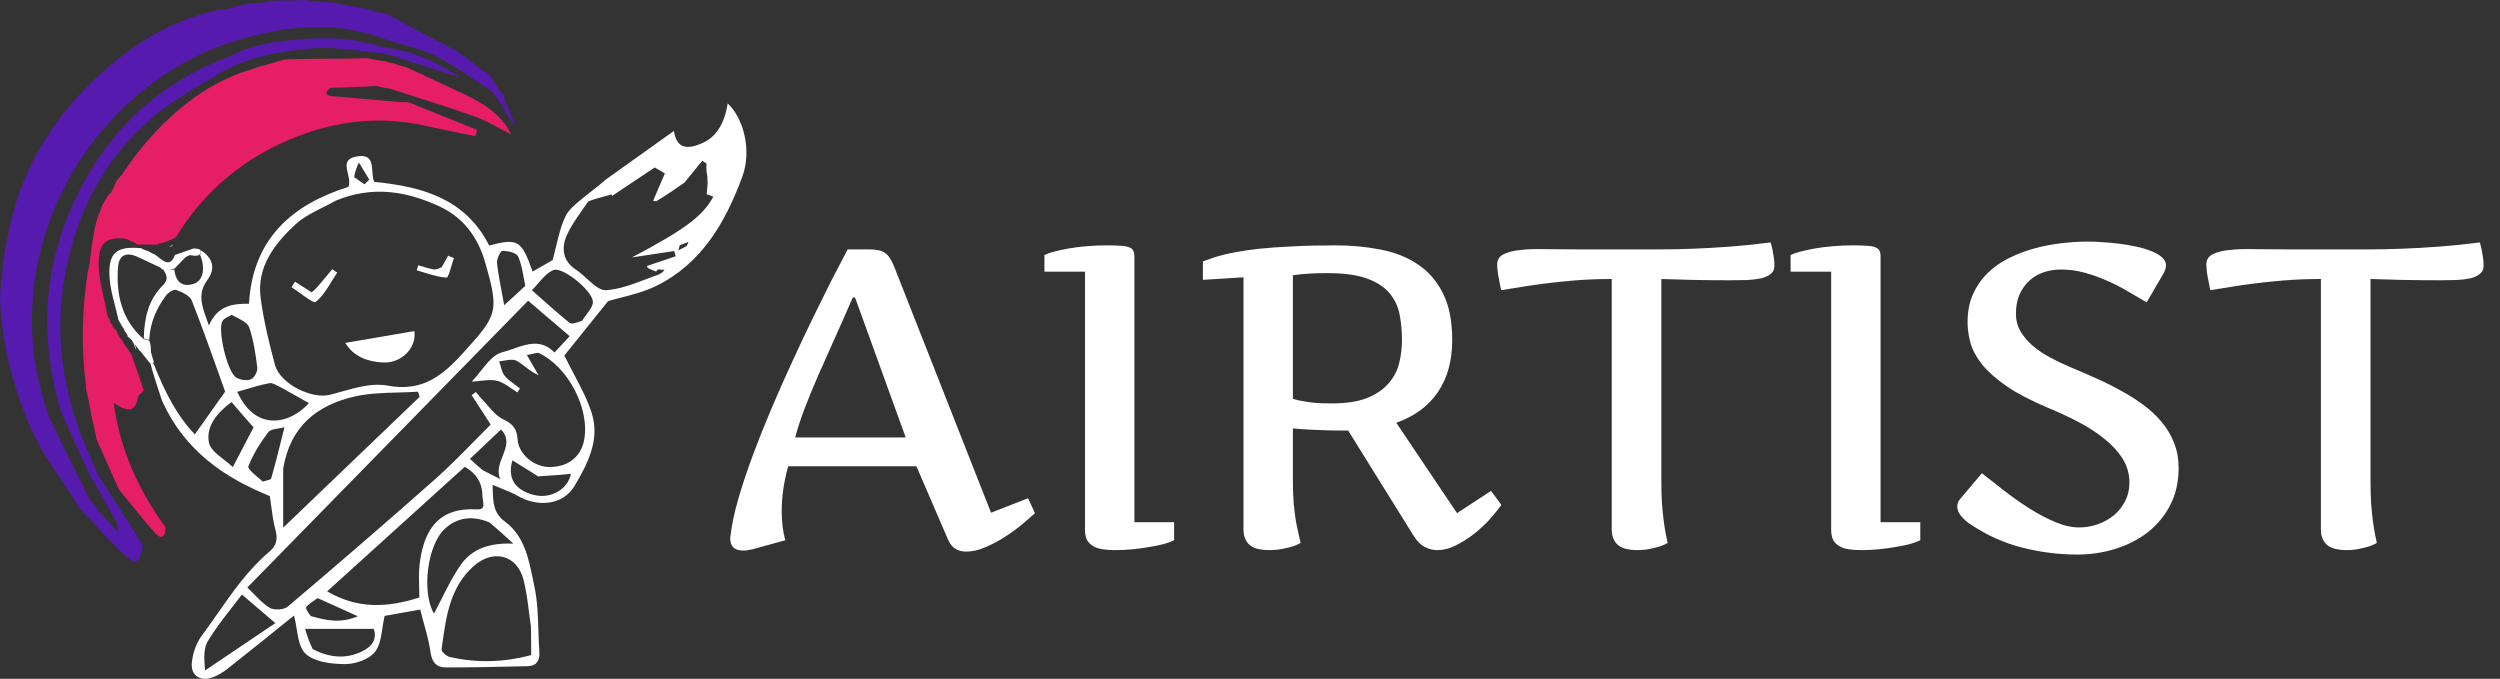
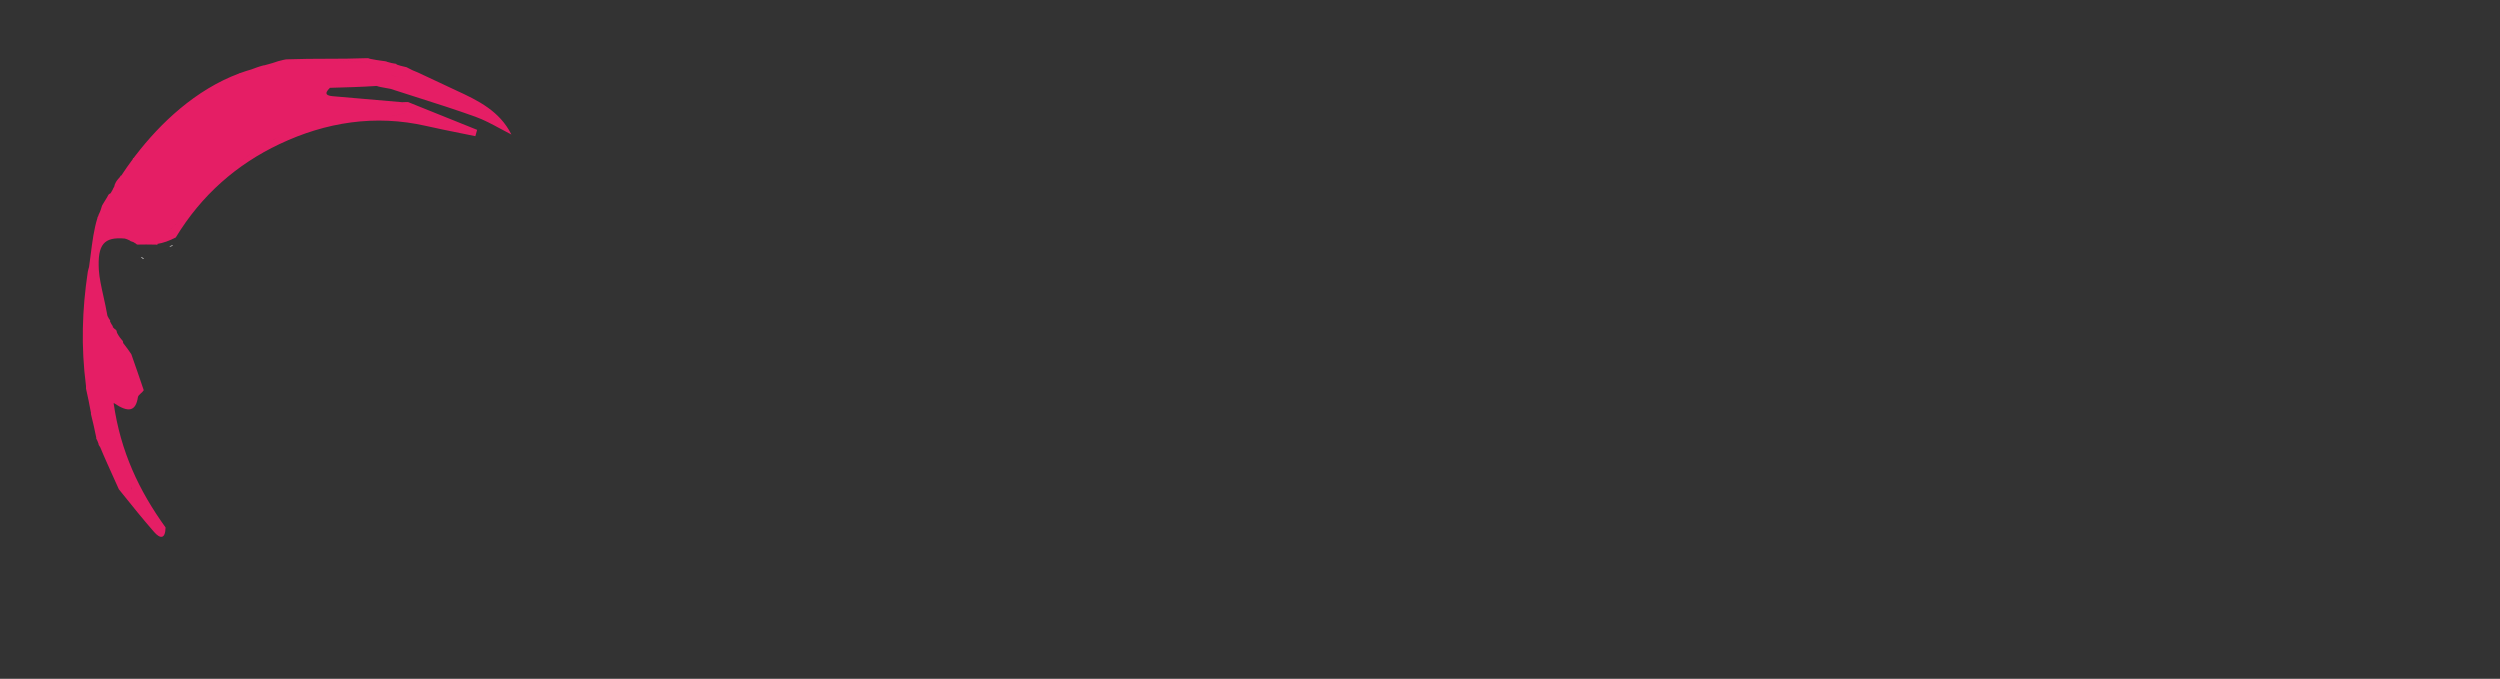
<svg xmlns="http://www.w3.org/2000/svg" width="151" height="41" viewBox="0 0 151 41" fill="none">
  <rect x="0" y="0" width="151" height="41" fill="#333333" stroke="none" />
-   <path d="M8.049 20.655C8.124 20.758 8.194 20.925 8.237 21.133C8.154 21.022 8.099 20.871 8.049 20.655Z" fill="#E9E8E8" />
  <path d="M8.699 15.638C8.66 15.653 8.598 15.617 8.509 15.532C8.547 15.518 8.612 15.553 8.699 15.638Z" fill="#E9E8E8" />
  <path d="M10.445 14.81C10.434 14.849 10.366 14.879 10.239 14.908C10.25 14.871 10.318 14.836 10.445 14.81Z" fill="#E9E8E8" />
-   <path fill-rule="evenodd" clip-rule="evenodd" d="M28.911 4.09C28.459 3.711 28.072 3.424 27.686 3.137L27.685 3.136C26.322 2.427 24.96 1.717 23.527 0.93C23.422 0.847 23.385 0.842 23.349 0.837L23.349 0.837C23.022 0.781 22.695 0.726 22.275 0.593C22.05 0.502 21.918 0.488 21.785 0.473L21.785 0.473C21.733 0.481 21.608 0.459 21.608 0.459C21.608 0.459 21.43 0.396 21.348 0.391C21.226 0.383 21.104 0.375 20.874 0.305C20.509 0.207 20.252 0.171 19.994 0.136C19.611 0.128 19.229 0.121 18.741 0.052C18.547 -0.005 18.459 -0.002 18.371 0.002C18.008 0.027 17.644 0.051 17.155 0.032C16.835 0.012 16.64 0.035 16.446 0.058C16.175 0.111 15.905 0.165 15.525 0.181C15.157 0.192 14.899 0.239 14.64 0.286L14.64 0.286L14.64 0.286C14.295 0.389 13.95 0.492 13.479 0.574C13.248 0.581 13.142 0.609 13.036 0.637L13.033 0.638C10.068 1.312 7.616 2.934 5.54 4.965C3.67 6.795 2.145 8.964 1.214 11.526C0.469 13.574 0.177 15.662 0.003 17.794L0 17.782L0.001 17.824C-0.001 17.858 8.62203e-05 17.892 0.003 17.927C0.078 20.768 0.796 23.385 1.851 25.839C2.194 26.637 2.65 27.406 3.136 28.153C3.2 28.254 3.266 28.355 3.334 28.455C3.51 28.72 3.688 28.982 3.865 29.242L3.865 29.243C4.126 29.627 4.383 30.007 4.625 30.382C4.642 30.427 4.66 30.474 4.679 30.521C4.741 30.593 4.741 30.623 4.741 30.623C4.76 30.63 4.786 30.668 4.809 30.702L4.809 30.702L4.809 30.702L4.809 30.702L4.809 30.702C4.824 30.724 4.838 30.744 4.849 30.754C4.991 30.941 5.1 31.051 5.21 31.162C5.269 31.212 5.328 31.262 5.386 31.312C5.501 31.436 5.618 31.562 5.737 31.689C6.276 32.272 6.841 32.881 7.358 33.359C8.232 34.168 8.281 34.147 8.633 33.056C8.668 33.009 8.483 32.693 8.483 32.693C8.476 32.693 8.47 32.695 8.465 32.698C8.458 32.681 8.45 32.666 8.441 32.65C7.987 31.896 7.501 31.147 7.016 30.399L7.016 30.399C6.64 29.82 6.265 29.241 5.906 28.662C5.791 28.391 5.675 28.128 5.561 27.869C5.351 27.391 5.147 26.927 4.964 26.455C3.773 23.381 3.329 20.215 3.87 16.942C4.521 12.996 6.234 9.597 9.306 7.01C10.15 6.299 11.108 5.725 12.066 5.151L12.066 5.151L12.066 5.151C12.503 4.889 12.939 4.628 13.365 4.354C13.365 4.354 13.374 4.36 13.375 4.365C13.468 4.312 13.56 4.258 13.661 4.196L13.662 4.209C15.358 3.33 17.178 3.084 18.797 2.926C19.753 2.832 20.688 2.945 21.647 3.06C22.096 3.114 22.549 3.169 23.013 3.204C23.191 3.249 23.461 3.297 23.504 3.299C23.881 3.421 24.252 3.543 24.621 3.664L24.621 3.664L24.621 3.664L24.621 3.664C25.717 4.023 26.783 4.373 27.84 4.688C26.548 3.874 25.246 3.184 23.749 2.969C23.75 2.965 23.751 2.962 23.752 2.959C23.377 2.887 23.012 2.801 22.654 2.716C22.007 2.563 21.38 2.414 20.745 2.359C19.243 2.23 17.948 2.36 16.251 2.602C15.358 2.781 14.761 2.948 14.041 3.33L14.02 3.355C9.324 5.049 6.113 8.282 4.197 12.813C2.535 16.745 2.461 20.767 3.694 24.897L3.915 25.39C4.406 26.486 4.883 27.552 5.387 28.609C5.368 28.595 5.357 28.586 5.357 28.586C5.385 28.63 5.412 28.674 5.439 28.718C5.488 28.822 5.538 28.926 5.588 29.029L5.616 29.013C5.908 29.508 6.203 30.04 6.491 30.558C6.669 30.879 6.844 31.195 7.014 31.494C7.115 31.673 7.135 31.92 7.125 32.167C7.023 32.05 6.919 31.935 6.813 31.817C6.642 31.628 6.466 31.432 6.281 31.215C6.232 31.162 6.186 31.117 6.143 31.074C6.071 31.002 6.005 30.937 5.939 30.851C5.898 30.765 5.857 30.701 5.811 30.631C5.786 30.592 5.76 30.551 5.731 30.503C5.676 30.439 5.626 30.396 5.574 30.351C5.545 30.326 5.515 30.3 5.483 30.27C5.471 30.247 5.458 30.234 5.448 30.223C5.44 30.216 5.435 30.21 5.434 30.204L5.142 29.621C4.439 28.213 3.737 26.808 3.033 25.351C-0.613 15.747 5.163 5.136 14.5 2.375C14.601 2.349 14.694 2.323 14.784 2.299L14.784 2.299C14.935 2.257 15.079 2.218 15.249 2.178C15.303 2.179 15.339 2.163 15.352 2.158C15.355 2.156 15.357 2.156 15.358 2.156C18.008 1.458 20.6 1.385 23.218 2.35C23.613 2.496 24.023 2.609 24.432 2.721C25.043 2.889 25.652 3.056 26.208 3.332C27.099 3.775 27.933 4.333 28.785 4.903C29.082 5.102 29.381 5.303 29.686 5.501C30.076 5.942 30.383 6.481 30.628 6.912C30.806 7.226 30.952 7.482 31.073 7.602C31.139 7.565 30.968 7.182 30.789 6.777C30.606 6.365 30.413 5.93 30.448 5.816C30.21 5.549 30.069 5.317 29.935 5.098C29.791 4.86 29.655 4.637 29.414 4.398L29.414 4.398C29.268 4.326 29.122 4.253 28.911 4.09ZM6.521 32.245C6.518 32.243 6.516 32.241 6.513 32.239C6.507 32.234 6.501 32.23 6.494 32.225C6.501 32.23 6.507 32.234 6.513 32.239C6.516 32.241 6.518 32.243 6.521 32.245ZM0.139 18.396L0.13 18.353L0.142 18.381L0.139 18.396Z" fill="#561AAE" />
  <path fill-rule="evenodd" clip-rule="evenodd" d="M30.216 7.77L30.216 7.77C30.44 7.891 30.663 8.013 30.889 8.126C30.191 6.719 28.888 6.073 27.552 5.462C27.193 5.297 26.837 5.128 26.475 4.956L26.475 4.956C26.076 4.766 25.669 4.572 25.243 4.379C25.008 4.289 24.835 4.212 24.621 4.094C24.592 4.068 24.557 4.06 24.529 4.054C24.515 4.051 24.503 4.049 24.495 4.045C24.465 4.038 24.435 4.031 24.405 4.024C24.261 3.991 24.127 3.961 23.964 3.9C23.936 3.871 23.93 3.859 23.929 3.855C23.929 3.855 23.929 3.855 23.929 3.854C23.929 3.854 23.929 3.855 23.929 3.855L23.929 3.855L23.929 3.856C23.764 3.832 23.598 3.805 23.383 3.736C23.349 3.709 23.311 3.705 23.28 3.702C23.267 3.7 23.255 3.699 23.246 3.696C23.196 3.689 23.146 3.682 23.098 3.676L23.098 3.676L23.098 3.676C22.849 3.642 22.611 3.609 22.332 3.549C22.291 3.521 22.251 3.518 22.221 3.517C22.208 3.516 22.197 3.515 22.189 3.513C21.299 3.546 20.529 3.548 19.752 3.549C18.99 3.551 18.22 3.553 17.323 3.584C17.26 3.576 16.953 3.657 16.838 3.687L16.838 3.687L16.838 3.687L16.838 3.687C16.811 3.694 16.794 3.698 16.795 3.698C16.485 3.804 16.432 3.819 16.156 3.894L15.983 3.941C15.928 3.935 15.679 4.017 15.584 4.048C15.561 4.055 15.547 4.06 15.548 4.059L15.485 4.083C15.385 4.119 15.284 4.156 15.181 4.194C14.955 4.258 14.733 4.33 14.515 4.41C14.497 4.409 14.489 4.408 14.486 4.407C14.486 4.406 14.485 4.406 14.485 4.406C14.484 4.406 14.485 4.407 14.486 4.407L14.487 4.408L14.436 4.439C11.813 5.418 9.687 7.438 8.202 9.371C8.198 9.368 8.2 9.366 8.2 9.366C8.193 9.377 8.187 9.388 8.18 9.399C8.143 9.447 8.107 9.495 8.071 9.542C8.036 9.561 8.027 9.553 8.027 9.553C8.028 9.568 8.029 9.583 8.03 9.598C7.774 9.941 7.539 10.279 7.325 10.607C7.285 10.607 7.292 10.607 7.292 10.607C7.265 10.661 7.238 10.715 7.129 10.821C7.007 10.966 6.968 11.06 6.929 11.153C6.915 11.261 6.895 11.29 6.87 11.326C6.853 11.352 6.833 11.381 6.812 11.443C6.784 11.491 6.757 11.539 6.731 11.586C6.719 11.601 6.713 11.615 6.708 11.627L6.686 11.665C6.673 11.679 6.651 11.693 6.608 11.71C6.574 11.71 6.506 11.837 6.458 11.933C6.434 11.963 6.315 12.161 6.264 12.248L6.161 12.424C6.12 12.595 6.055 12.776 5.948 12.988C5.948 13.043 5.934 13.059 5.919 13.075C5.904 13.091 5.888 13.109 5.883 13.167L5.884 13.169C5.672 13.854 5.58 14.577 5.479 15.366C5.448 15.609 5.416 15.859 5.38 16.115C5.326 16.297 5.313 16.369 5.299 16.441L5.299 16.441C4.963 18.685 4.887 20.936 5.193 23.301C5.2 23.407 5.192 23.459 5.192 23.459L5.192 23.459C5.296 23.927 5.399 24.396 5.495 24.942C5.488 25.02 5.492 25.005 5.492 25.005C5.602 25.454 5.712 25.903 5.813 26.427C5.803 26.504 5.814 26.489 5.814 26.489L5.814 26.489C5.863 26.581 5.912 26.672 5.957 26.821C5.953 26.878 5.959 26.869 5.959 26.869L6.056 27.018C6.237 27.47 6.71 28.515 6.981 29.114L6.981 29.114L6.981 29.114C7.085 29.344 7.159 29.508 7.176 29.547L7.309 29.714L7.309 29.714C8.004 30.578 8.641 31.371 9.311 32.136C9.667 32.544 9.985 32.579 10.001 31.859C8.39 29.625 7.284 27.267 6.867 24.378C6.869 24.366 6.871 24.353 6.874 24.341C7.752 24.942 8.202 24.855 8.33 23.987C8.342 23.91 8.416 23.843 8.499 23.767C8.563 23.709 8.632 23.646 8.683 23.57C8.427 22.808 8.179 22.101 7.931 21.393L7.931 21.393L7.931 21.393L7.931 21.393C7.78 21.174 7.63 20.955 7.439 20.718L7.417 20.578C7.413 20.58 7.406 20.587 7.406 20.587C7.297 20.46 7.188 20.334 7.069 20.103C7.041 19.945 7.008 19.911 6.961 19.896L6.961 19.896C6.915 19.86 6.87 19.824 6.812 19.753C6.799 19.719 6.819 19.711 6.819 19.711C6.762 19.629 6.706 19.547 6.647 19.416C6.645 19.366 6.659 19.36 6.659 19.36C6.603 19.284 6.547 19.207 6.489 19.075C6.485 19.02 6.48 19.02 6.48 19.02L6.48 19.02L6.477 19.017C6.423 18.691 6.342 18.323 6.26 17.953L6.26 17.953C6.128 17.36 5.995 16.76 5.97 16.308C5.883 14.75 6.282 14.299 7.538 14.409C7.622 14.43 7.712 14.459 7.842 14.528C7.899 14.586 7.961 14.588 7.961 14.588C8.023 14.609 8.086 14.63 8.199 14.71C8.25 14.77 8.308 14.773 8.308 14.773H8.308C8.65 14.768 8.992 14.763 9.423 14.775L9.434 14.777C9.513 14.791 9.521 14.793 9.511 14.731C9.869 14.672 10.215 14.548 10.616 14.344C12.174 11.774 14.307 9.92 16.888 8.7C19.673 7.382 22.652 6.904 25.734 7.606C26.412 7.761 27.094 7.898 27.776 8.035L27.776 8.035C28.088 8.098 28.4 8.161 28.712 8.225L28.818 7.842L24.651 6.166C24.651 6.166 24.315 6.164 24.289 6.173C22.855 6.047 21.487 5.929 20.118 5.812C19.764 5.782 19.526 5.696 19.928 5.304C20.903 5.278 21.796 5.254 22.747 5.191L22.748 5.191C22.893 5.243 23.07 5.274 23.306 5.316L23.306 5.316C23.391 5.331 23.483 5.347 23.584 5.366C24.099 5.533 24.604 5.694 25.103 5.853C26.341 6.247 27.533 6.626 28.709 7.049C29.23 7.236 29.723 7.503 30.216 7.77ZM7.94 29.436L7.971 29.561L7.956 29.532L7.924 29.372L7.94 29.436ZM24.434 4.705V4.705C24.342 4.683 24.244 4.669 24.146 4.656C23.932 4.627 23.719 4.597 23.567 4.485C22.582 3.752 21.443 3.612 20.302 3.694C19.651 3.741 19.002 3.822 18.354 3.921L18.355 3.921C19.002 3.822 19.652 3.741 20.303 3.694C21.443 3.613 22.582 3.752 23.567 4.485C23.719 4.598 23.932 4.627 24.146 4.656C24.244 4.67 24.342 4.683 24.434 4.705ZM24.369 6.852C24.573 6.8 24.783 6.746 25.002 6.703L25.003 6.703C24.783 6.746 24.573 6.8 24.369 6.853C23.945 6.962 23.549 7.063 23.161 7.043C21.111 6.934 19.174 7.439 17.287 8.103C16.388 8.42 15.506 8.946 14.785 9.572C13.694 10.52 12.661 11.534 11.628 12.549C11.238 12.932 10.848 13.315 10.455 13.695C10.129 14.01 9.818 14.341 9.511 14.731L9.511 14.731C9.818 14.341 10.129 14.01 10.455 13.694C10.848 13.315 11.238 12.932 11.628 12.549L11.628 12.549C12.661 11.534 13.694 10.519 14.786 9.572C15.506 8.946 16.388 8.419 17.287 8.103C19.174 7.439 21.111 6.934 23.161 7.043C23.55 7.063 23.945 6.961 24.369 6.852Z" fill="#E51E65" />
-   <path fill-rule="evenodd" clip-rule="evenodd" d="M41.34 11.028L41.339 11.028L41.339 11.028C40.813 11.397 40.287 11.766 39.652 12.147C39.511 12.151 39.478 12.142 39.446 12.134L40.159 10.468L39.541 10.116L36.965 11.838L36.936 11.742C36.786 11.789 36.599 11.84 36.409 11.891C35.988 12.004 35.554 12.121 35.489 12.22C35.368 12.403 35.242 12.583 35.114 12.764L35.114 12.764L35.114 12.764L35.114 12.764L35.114 12.764C34.766 13.261 34.417 13.758 34.195 14.306C33.888 15.06 34.036 15.84 34.843 16.323C34.858 16.331 34.871 16.343 34.884 16.354L34.884 16.354L34.884 16.354C34.894 16.362 34.903 16.37 34.913 16.378C35.089 16.505 35.268 16.667 35.446 16.83L35.446 16.83L35.446 16.83C35.841 17.19 36.236 17.55 36.606 17.526C37.424 17.473 38.226 17.167 39.047 16.854C39.311 16.754 39.577 16.652 39.846 16.558C39.881 16.511 39.895 16.508 39.929 16.499C39.936 16.497 39.945 16.495 39.955 16.492C40.052 16.416 40.093 16.356 40.135 16.297L40.135 16.297C40.029 16.294 39.923 16.291 39.773 16.27C39.696 16.303 39.663 16.354 39.63 16.404L39.63 16.404C39.492 16.35 39.354 16.296 39.138 16.195C39.073 16.117 39.086 16.087 39.099 16.056L40.812 15.481L40.719 15.162L38.166 15.548C41.24 13.926 42.435 13.093 43.085 11.878L42.679 11.728V11.728V11.728V11.728V11.728C42.72 11.405 42.762 11.072 42.724 10.66C42.654 10.348 42.664 10.114 42.675 9.881V9.881L42.42 9.708L41.34 11.028ZM40.704 7.908L36.546 10.877C36.372 11.046 36.079 11.275 35.756 11.526C35.133 12.013 34.399 12.585 34.198 12.981C33.905 13.556 33.75 14.202 33.592 14.859C33.524 15.143 33.455 15.43 33.374 15.714L32.169 16.403C31.496 14.502 31.29 14.374 29.545 14.828C28.119 11.998 25.492 11.265 22.604 10.987C22.523 10.814 22.508 10.588 22.492 10.361C22.455 9.83 22.418 9.296 21.548 9.45C20.797 9.583 20.9 10.016 21.011 10.481C21.077 10.757 21.146 11.044 21.041 11.287C17.631 12.359 15.26 14.435 15.038 18.345C14.038 18.335 13.123 18.462 12.619 19.663C12.579 19.549 12.54 19.438 12.501 19.331L12.501 19.33L12.501 19.33C12.177 18.433 11.923 17.728 12.533 16.901C13.056 16.193 12.824 15.554 12.14 15.127C12.129 15.189 12.117 15.251 12.085 15.404C12.418 16.173 12.279 16.953 11.713 17.139C11.057 17.354 10.628 17.087 10.533 16.302C10.328 16.244 10.13 16.251 9.859 16.273C10.059 16.596 10.22 16.858 9.826 17.248C8.978 18.088 8.715 19.177 8.685 20.414C8.771 20.5 8.859 20.509 9.015 20.521C9.063 19.51 9.441 18.629 10.035 17.84C10.167 17.664 10.499 17.459 10.648 17.514C10.998 17.643 11.465 17.853 11.582 18.15C12.122 19.513 12.614 20.894 13.106 22.275L13.106 22.275L13.106 22.275L13.106 22.275L13.106 22.275L13.106 22.275C13.27 22.735 13.434 23.195 13.599 23.654L11.769 26.234C10.681 25.109 9.934 23.634 9.299 22.011C9.226 21.955 9.188 21.959 9.094 21.969C9.261 22.62 9.475 23.265 9.719 23.998L9.719 23.998L9.719 23.998L9.719 23.998L9.792 24.217C11.14 27.196 13.513 28.836 16.299 29.964C16.331 30.171 16.358 30.379 16.385 30.586C16.447 31.062 16.508 31.535 16.633 31.99C16.785 32.547 16.717 32.944 16.269 33.323C15 34.394 14.062 35.738 13.125 37.08C12.81 37.531 12.496 37.981 12.169 38.421C11.85 38.851 11.655 39.439 11.591 39.977C11.493 40.79 12.069 41.19 12.841 40.913C13.168 40.795 13.481 40.6 13.755 40.383C14.761 39.59 15.759 38.787 16.74 37.998L16.74 37.998L16.741 37.997L16.744 37.995C17.085 37.72 17.425 37.447 17.761 37.177C17.828 37.426 17.872 37.697 17.916 37.966C18.014 38.571 18.11 39.166 18.459 39.489C19 39.991 20.035 40.111 20.854 40.111C21.474 40.11 22.308 39.821 22.657 39.363C22.94 38.992 23.019 38.465 23.102 37.922L23.102 37.921C23.138 37.681 23.175 37.436 23.231 37.2L25.38 36.818C25.446 37.082 25.518 37.344 25.59 37.605C25.758 38.21 25.923 38.809 26.009 39.419C26.093 40.021 26.386 40.31 26.904 40.312C28.36 40.318 29.815 40.284 31.27 40.25H31.271H31.271H31.271L31.863 40.236C32.439 40.223 32.614 39.868 32.576 39.338C32.546 38.92 32.532 38.498 32.519 38.077L32.519 38.077L32.519 38.077L32.519 38.077C32.49 37.185 32.461 36.293 32.279 35.434C32.25 35.296 32.221 35.157 32.193 35.017C31.932 33.732 31.654 32.368 30.535 31.536C29.803 30.993 29.785 30.388 29.762 29.577L29.762 29.577C29.759 29.483 29.756 29.385 29.752 29.285C29.944 29.368 30.127 29.441 30.301 29.511L30.301 29.511C30.658 29.654 30.98 29.783 31.277 29.954C32.478 30.649 34.003 30.518 34.694 29.362C35.471 28.061 36.236 26.595 35.759 25.018C35.508 24.186 35.093 23.404 34.665 22.596L34.665 22.596L34.665 22.596L34.665 22.596L34.665 22.596C34.471 22.229 34.274 21.857 34.088 21.473L36.726 18.19C36.973 18.115 37.244 18.045 37.529 17.972C38.2 17.799 38.947 17.607 39.625 17.275C42.391 15.918 43.822 13.416 44.837 10.668C45.413 9.109 44.925 7.146 43.954 6.25C43.758 7.467 43.261 8.259 42.466 8.622C41.364 9.126 40.854 8.864 40.704 7.908ZM41.059 14.809L40.972 15.121C41.1 15.053 41.228 14.986 41.478 14.86L41.591 14.607C41.462 14.659 41.333 14.711 41.059 14.809ZM31.826 21.447L32.528 22.657C32.215 22.532 31.967 22.34 31.728 22.155C31.551 22.018 31.379 21.884 31.189 21.785C31.005 21.689 30.748 21.732 30.492 21.776C30.376 21.795 30.261 21.815 30.152 21.822C30.184 21.913 30.21 22.009 30.236 22.105C30.293 22.321 30.351 22.537 30.48 22.695C30.653 22.907 30.883 23.074 31.113 23.241C31.212 23.312 31.311 23.384 31.406 23.459L31.252 23.7C31.127 23.625 31.005 23.542 30.883 23.458C30.604 23.267 30.326 23.076 30.018 22.999C29.722 22.925 29.397 22.961 29.034 23.001L29.034 23.001C28.863 23.02 28.684 23.04 28.494 23.05C28.683 22.856 28.863 22.629 29.042 22.403C29.441 21.9 29.836 21.401 30.325 21.281C30.543 21.227 30.768 21.148 30.997 21.067C31.823 20.775 32.699 20.466 33.493 21.292L34.407 20.305L31.899 18.163L14.94 35.484C15.085 35.621 15.222 35.761 15.354 35.898C15.662 36.214 15.951 36.511 16.296 36.712C16.563 36.868 17.149 36.837 17.38 36.641C20.369 34.107 23.34 31.55 26.271 28.951C27.092 28.223 27.862 27.44 28.62 26.669L28.62 26.669C28.96 26.323 29.299 25.979 29.637 25.645L28.487 23.865L28.745 23.677C28.783 23.723 28.821 23.769 28.858 23.816L28.859 23.816L28.859 23.816L28.859 23.816C28.941 23.918 29.024 24.02 29.115 24.113C29.236 24.235 29.351 24.368 29.466 24.502L29.466 24.502L29.466 24.502L29.466 24.502C29.744 24.824 30.023 25.146 30.375 25.316C30.953 25.595 31.219 25.867 31.261 26.53C31.318 27.441 32.261 28.198 33.16 28.207C34.26 28.219 35.043 27.643 35.263 26.66C35.682 24.783 34.345 22.143 32.505 21.303C32.316 21.338 32.128 21.373 31.826 21.447ZM20.282 12.119C20.028 12.264 19.762 12.397 19.496 12.53C18.908 12.823 18.319 13.117 17.855 13.546C16.575 14.73 15.485 16.13 15.747 18.037C15.932 19.386 16.252 20.722 16.608 22.038C16.924 23.201 18.844 24.121 19.926 23.845C20.147 23.788 20.372 23.725 20.598 23.662L20.599 23.662L20.599 23.662C21.543 23.396 22.522 23.122 23.397 23.288C25.55 23.696 26.763 22.658 28.045 21.238C30.051 19.015 30.152 18.819 29.312 15.873C28.87 14.321 27.987 13.135 26.539 12.465C24.567 11.553 22.521 11.193 20.282 12.119ZM17.104 28.306V31.87L25.34 23.976L25.25 23.659C24.851 23.685 24.449 23.696 24.047 23.707C23.156 23.731 22.264 23.755 21.412 23.951C19.187 24.462 17.534 25.715 17.104 28.306ZM31.951 36.971L31.951 36.97C31.868 36.319 31.785 35.668 31.626 35.035C31.246 33.519 29.789 33.141 28.612 34.191C27.195 35.455 26.955 37.179 26.716 38.896C26.701 39.002 26.686 39.108 26.671 39.214C26.652 39.348 26.958 39.633 27.151 39.677C28.794 40.053 30.432 40.015 32.083 39.564C32.083 39.011 32.083 38.509 32.069 37.847C32.025 37.556 31.988 37.263 31.951 36.971ZM29.138 29.976C29.142 29.158 28.756 28.583 28.072 28.194L19.762 35.717C21.58 36.791 23.399 36.712 25.329 36.088C25.329 35.875 25.322 35.664 25.316 35.454C25.303 35 25.289 34.554 25.341 34.116C25.544 32.386 26.211 30.625 28.766 30.767C29.265 30.795 29.226 30.549 29.168 30.181L29.168 30.181C29.158 30.116 29.147 30.047 29.138 29.976ZM29.551 31.549C28.594 31.152 27.678 31.21 26.894 31.914C25.793 32.901 25.458 35.785 26.213 37.059C26.371 36.766 26.522 36.465 26.674 36.163C27.022 35.471 27.375 34.769 27.819 34.13C28.536 33.098 29.646 32.781 31.005 32.836L31.005 32.836L31.005 32.836L31.005 32.836C30.561 32.425 30.118 32.015 29.551 31.549ZM12.384 40.498L16.631 37.636L14.612 35.911C14.416 36.174 14.211 36.435 14.005 36.699C13.496 37.351 12.977 38.014 12.548 38.731C12.284 39.174 12.332 39.804 12.377 40.404L12.384 40.498ZM35.159 19.377C35.232 19.254 35.326 19.128 35.42 19.002C35.629 18.724 35.838 18.445 35.809 18.194C35.729 17.501 33.964 16.103 33.433 16.311C33.078 16.45 32.795 16.777 32.511 17.107L32.511 17.107C32.385 17.252 32.259 17.398 32.126 17.529C32.348 17.724 32.559 17.911 32.763 18.093L32.763 18.093C33.341 18.605 33.861 19.066 34.404 19.5C34.516 19.589 34.763 19.507 35.043 19.415C35.081 19.402 35.12 19.39 35.159 19.377ZM13.991 19.015C13.932 19.053 13.865 19.087 13.799 19.12C13.653 19.194 13.507 19.268 13.438 19.386C13.127 19.925 13.724 22.461 14.263 22.799C14.5 22.948 14.902 23.011 15.151 22.913C15.35 22.834 15.566 22.437 15.54 22.209C15.442 21.388 15.316 20.554 15.053 19.775C14.966 19.518 14.629 19.346 14.257 19.154L14.256 19.154L14.256 19.154L14.256 19.154C14.169 19.109 14.08 19.063 13.991 19.015ZM14.643 25.048L13.984 24.284C13.132 24.915 12.432 25.729 12.618 26.724C12.691 27.115 13.11 27.44 13.528 27.766C13.716 27.912 13.904 28.059 14.061 28.211L15.316 25.809L15.316 25.809C15.15 25.628 14.933 25.392 14.643 25.048ZM17.009 23.422C16.932 23.39 16.852 23.348 16.773 23.305C16.598 23.211 16.424 23.117 16.271 23.145C15.8 23.23 15.338 23.368 14.875 23.506L14.875 23.506C14.694 23.561 14.513 23.615 14.331 23.666C15.422 26.084 17.483 25.646 18.661 24.349C18.15 24.065 17.635 23.779 17.009 23.422ZM18.887 39.206C19.857 39.704 20.841 39.84 21.862 39.348C22.515 39.034 22.78 38.565 22.574 37.982H18.428C18.54 38.352 18.655 38.733 18.887 39.206ZM15.879 29.089C15.935 29.068 16.003 29.051 16.07 29.034C16.217 28.998 16.363 28.962 16.384 28.889C16.604 28.122 16.797 27.347 17 26.534L17 26.534L17 26.534L17 26.534L17 26.533L17 26.531L17 26.531C17.06 26.293 17.12 26.051 17.182 25.805C17.072 25.836 16.95 25.856 16.829 25.876C16.569 25.919 16.314 25.961 16.199 26.111C15.72 26.736 15.295 27.429 15.004 28.157C14.944 28.308 15.347 28.644 15.72 28.955C15.774 29 15.828 29.045 15.879 29.089ZM31.729 17.261C31.691 17.09 31.659 16.916 31.627 16.741C31.547 16.308 31.468 15.875 31.291 15.486C31.19 15.264 30.675 15.153 30.348 15.151C30.233 15.15 29.992 15.639 30.019 15.881C30.09 16.512 30.209 17.137 30.326 17.75L30.326 17.75L30.326 17.75L30.326 17.75C30.369 17.979 30.412 18.207 30.452 18.432C30.863 18.063 31.252 17.714 31.729 17.261ZM32.505 28.772L30.951 27.804C30.634 28.863 31.085 29.605 32.259 29.897C33.282 30.151 34.309 29.542 34.483 28.62C33.883 28.675 33.271 28.73 32.505 28.772ZM29.162 28.404L30.211 28.933C30.004 28.454 30.183 27.998 30.357 27.553C30.572 27.006 30.78 26.477 30.262 25.942L28.387 27.714L28.388 27.715C28.662 27.972 28.855 28.153 29.162 28.404ZM18.777 37.214L18.847 37.232C19.688 37.456 20.535 37.68 21.611 37.221L19.185 36.125C19.121 36.172 19.055 36.217 18.987 36.262L18.987 36.263L18.987 36.263L18.987 36.263C18.813 36.381 18.635 36.501 18.5 36.659C18.438 36.731 18.589 36.985 18.777 37.214ZM21.388 10.699L22.02 11.136L22.302 10.846L21.678 9.816C21.566 10.064 21.454 10.312 21.388 10.699ZM8.731 21.527L8.731 21.527C8.656 21.429 8.578 21.328 8.492 21.223C8.483 21.22 8.474 21.216 8.467 21.214L8.467 21.214C8.431 21.201 8.424 21.198 8.416 21.152C8.334 21.037 8.255 20.942 8.175 20.847L8.175 20.847L8.175 20.847C8.124 20.785 8.073 20.723 8.02 20.656C7.987 20.562 7.947 20.528 7.872 20.465C7.803 20.386 7.752 20.35 7.702 20.326C7.709 20.322 7.717 20.306 7.714 20.272C7.645 20.132 7.581 20.048 7.513 19.972C7.51 19.98 7.526 19.973 7.517 19.921C7.452 19.807 7.394 19.733 7.337 19.662L7.315 19.633C7.316 19.633 7.316 19.632 7.315 19.63C7.313 19.626 7.308 19.614 7.303 19.577C7.271 19.515 7.242 19.47 7.215 19.428L7.215 19.428C7.195 19.398 7.177 19.368 7.159 19.335C7.161 19.325 7.156 19.312 7.149 19.294C7.14 19.273 7.129 19.246 7.126 19.208C7.065 18.925 6.995 18.651 6.926 18.381C6.788 17.845 6.655 17.329 6.621 16.807C6.518 15.258 7.008 14.848 8.56 14.994L8.56 14.993L8.56 14.994C8.561 14.995 8.565 15.005 8.589 15.034C8.685 15.08 8.763 15.106 8.846 15.134L8.846 15.134C8.877 15.144 8.908 15.154 8.941 15.166C8.95 15.173 8.964 15.177 8.98 15.182C9.007 15.191 9.038 15.2 9.057 15.226C9.124 15.27 9.176 15.293 9.23 15.318L9.23 15.318C9.251 15.327 9.273 15.337 9.296 15.348C9.303 15.355 9.316 15.36 9.331 15.366C9.357 15.377 9.389 15.389 9.415 15.42C9.473 15.461 9.53 15.505 9.586 15.549C9.958 15.836 10.303 16.104 10.574 15.385C10.578 15.389 10.588 15.394 10.588 15.394L10.589 15.394C10.935 15.27 11.282 15.146 11.688 15.006C11.854 15.009 11.962 15.027 12.104 15.087C12.129 15.189 12.117 15.251 12.034 15.408C11.836 15.474 11.706 15.448 11.523 15.41L11.511 15.408C11.384 15.434 11.316 15.469 11.202 15.54C10.947 15.796 10.737 16.016 10.527 16.236C10.328 16.244 10.13 16.251 9.863 16.27L9.844 16.273C9.792 16.281 9.786 16.282 9.766 16.236C9.678 16.151 9.613 16.116 9.49 16.069C9.29 15.979 9.103 15.889 8.922 15.801C8.686 15.687 8.46 15.578 8.229 15.482C7.571 15.206 7.179 15.453 7.128 16.152C7.007 17.822 7.361 19.332 8.682 20.49C8.771 20.5 8.859 20.509 9.027 20.587C9.11 20.833 9.115 21.011 9.115 21.253C9.151 21.406 9.188 21.526 9.228 21.653L9.228 21.653C9.245 21.706 9.262 21.76 9.279 21.817C9.277 21.892 9.271 21.922 9.264 21.952L9.264 21.952L9.264 21.952C9.226 21.955 9.188 21.959 9.094 21.969C8.96 21.826 8.848 21.679 8.731 21.527ZM7.693 20.322C7.694 20.326 7.698 20.328 7.702 20.326L7.693 20.322ZM23.139 21.895C24.249 21.949 25.172 21.016 25.028 19.999C23.587 20.247 22.219 20.479 20.852 20.711C21.355 21.535 22.193 21.849 23.139 21.895ZM18.821 17.657C19.058 17.477 19.235 17.263 19.412 17.049L19.426 17.033C19.575 16.852 19.725 16.672 19.875 16.492L20.07 16.259L20.368 16.464C20.255 16.632 20.147 16.807 20.04 16.982C19.755 17.448 19.47 17.913 19.069 18.235C18.966 18.318 18.555 18.02 18.144 17.721C17.955 17.584 17.766 17.447 17.608 17.346L17.82 17.015C18.133 17.217 18.446 17.419 18.821 17.657ZM27.068 15.444C26.948 15.654 26.828 15.864 26.681 16.137C26.496 16.227 26.329 16.299 26.18 16.272C25.96 16.232 25.744 16.166 25.529 16.1C25.44 16.073 25.352 16.046 25.263 16.021L25.17 16.327C25.328 16.371 25.485 16.42 25.643 16.469C26.084 16.606 26.526 16.743 26.973 16.764C27.061 16.769 27.166 16.408 27.272 16.047C27.32 15.881 27.369 15.715 27.416 15.585L27.068 15.444L27.068 15.444Z" fill="white" />
-   <path d="M55.352 28.163H47.608C47.481 28.612 47.384 29.064 47.316 29.521C47.249 29.97 47.215 30.419 47.215 30.867C47.215 31.18 47.232 31.485 47.266 31.781C47.3 32.078 47.355 32.361 47.431 32.632L45.45 33.178C45.247 33.228 45.057 33.254 44.879 33.254C44.363 33.254 44.105 33.004 44.105 32.505C44.105 32.463 44.109 32.429 44.117 32.403C44.126 32.378 44.13 32.344 44.13 32.302C44.206 31.667 44.363 30.935 44.6 30.105C44.845 29.268 45.141 28.383 45.488 27.452C45.835 26.521 46.216 25.569 46.631 24.596C47.046 23.622 47.465 22.679 47.888 21.765C48.311 20.842 48.721 19.975 49.119 19.162C49.517 18.35 49.868 17.639 50.173 17.029C50.486 16.42 50.736 15.942 50.922 15.595C51.108 15.239 51.201 15.062 51.201 15.062H52.496C52.708 15.062 52.89 15.079 53.042 15.112C53.194 15.138 53.325 15.188 53.435 15.265C53.554 15.341 53.656 15.447 53.74 15.582C53.833 15.717 53.922 15.891 54.007 16.102L59.859 30.969L62.094 30.093L62.513 30.994C62.301 31.189 62.035 31.422 61.713 31.692C61.391 31.955 61.04 32.209 60.659 32.454C60.287 32.691 59.898 32.894 59.491 33.063C59.093 33.233 58.713 33.317 58.349 33.317C58.112 33.317 57.9 33.262 57.714 33.152C57.528 33.042 57.375 32.852 57.257 32.581L55.352 28.163ZM51.506 17.969C51.133 18.832 50.77 19.657 50.414 20.444C50.067 21.223 49.737 21.963 49.424 22.666C49.119 23.369 48.844 24.037 48.599 24.672C48.362 25.298 48.171 25.882 48.027 26.424H54.705L51.645 17.969H51.506ZM65.534 16.407H63.084V15.404C63.211 15.337 63.401 15.269 63.655 15.201C63.909 15.133 64.201 15.07 64.531 15.011C64.87 14.951 65.238 14.905 65.636 14.871C66.034 14.837 66.44 14.82 66.855 14.82C67.193 14.82 67.468 14.829 67.68 14.846C67.9 14.854 68.069 14.884 68.188 14.935C68.314 14.977 68.399 15.04 68.441 15.125C68.492 15.21 68.518 15.328 68.518 15.48V31.54H70.917V32.632C70.765 32.708 70.557 32.784 70.295 32.86C70.033 32.928 69.741 32.987 69.419 33.038C69.097 33.097 68.755 33.144 68.391 33.178C68.035 33.212 67.688 33.228 67.35 33.228C67.087 33.228 66.846 33.212 66.626 33.178C66.406 33.152 66.216 33.093 66.055 33C65.894 32.915 65.767 32.797 65.674 32.645C65.581 32.484 65.534 32.272 65.534 32.01V16.407ZM78.09 24.088C78.259 24.147 78.458 24.194 78.686 24.227C78.881 24.27 79.122 24.304 79.41 24.329C79.698 24.355 80.032 24.367 80.413 24.367C81.285 24.367 81.996 24.261 82.546 24.05C83.096 23.83 83.528 23.542 83.841 23.186C84.162 22.831 84.382 22.425 84.501 21.968C84.62 21.511 84.679 21.037 84.679 20.546C84.679 20.004 84.632 19.492 84.539 19.01C84.446 18.519 84.243 18.087 83.93 17.715C83.625 17.342 83.172 17.046 82.571 16.826C81.979 16.606 81.179 16.496 80.172 16.496C79.859 16.496 79.52 16.505 79.156 16.521C78.801 16.538 78.445 16.572 78.09 16.623V24.088ZM88.005 30.994L90.061 29.648L90.684 30.499C90.489 30.77 90.248 31.066 89.96 31.388C89.672 31.701 89.355 31.993 89.008 32.264C88.661 32.535 88.297 32.763 87.916 32.949C87.544 33.135 87.175 33.228 86.811 33.228C86.566 33.228 86.316 33.165 86.062 33.038C85.817 32.92 85.588 32.691 85.377 32.352L81.429 26.005C81.327 26.005 81.162 26.005 80.934 26.005C80.713 26.005 80.455 26.001 80.159 25.992C79.863 25.984 79.537 25.971 79.182 25.954C78.826 25.937 78.462 25.912 78.09 25.878V29.001C78.09 29.543 78.107 30.021 78.141 30.436C78.183 30.85 78.23 31.214 78.28 31.527C78.34 31.832 78.394 32.09 78.445 32.302C78.496 32.505 78.534 32.67 78.56 32.797C78.433 32.865 78.289 32.928 78.128 32.987C77.976 33.038 77.811 33.08 77.633 33.114C77.463 33.157 77.294 33.186 77.125 33.203C76.956 33.22 76.795 33.228 76.643 33.228C76.422 33.228 76.215 33.207 76.02 33.165C75.834 33.123 75.674 33.055 75.538 32.962C75.403 32.86 75.297 32.729 75.221 32.568C75.144 32.408 75.106 32.204 75.106 31.959V16.75L72.656 16.902V15.785C72.766 15.751 72.902 15.705 73.062 15.646C73.223 15.578 73.435 15.51 73.697 15.442C73.96 15.366 74.281 15.294 74.662 15.227C75.051 15.15 75.521 15.083 76.071 15.023C76.63 14.964 77.286 14.918 78.039 14.884C78.792 14.841 79.668 14.82 80.667 14.82C81.632 14.82 82.537 14.905 83.384 15.074C84.239 15.235 84.988 15.531 85.631 15.963C86.274 16.386 86.782 16.97 87.154 17.715C87.527 18.451 87.713 19.395 87.713 20.546C87.713 21.79 87.425 22.835 86.85 23.682C86.274 24.528 85.436 25.146 84.336 25.535L88.005 30.994ZM97.349 16.852C96.553 16.852 95.8 16.881 95.089 16.94C94.386 17 93.743 17.067 93.159 17.144C92.584 17.22 92.08 17.296 91.648 17.372C91.225 17.44 90.899 17.491 90.671 17.524C90.671 17.516 90.658 17.461 90.633 17.359C90.616 17.258 90.591 17.127 90.557 16.966C90.523 16.805 90.493 16.636 90.468 16.458C90.442 16.272 90.43 16.111 90.43 15.976C90.43 15.696 90.552 15.493 90.798 15.366C91.052 15.231 91.394 15.142 91.826 15.1C92.258 15.049 92.761 15.032 93.337 15.049C93.912 15.057 94.53 15.062 95.19 15.062H98.91C99.299 15.062 99.778 15.062 100.345 15.062C100.912 15.062 101.542 15.049 102.236 15.023C102.939 14.998 103.688 14.956 104.483 14.896C105.287 14.837 106.108 14.753 106.946 14.643C106.946 14.651 106.959 14.698 106.984 14.782C107.01 14.858 107.035 14.964 107.061 15.1C107.086 15.227 107.111 15.375 107.137 15.544C107.162 15.705 107.175 15.874 107.175 16.052C107.175 16.263 107.099 16.428 106.946 16.547C106.802 16.665 106.608 16.754 106.362 16.814C106.117 16.864 105.833 16.898 105.512 16.915C105.199 16.924 104.868 16.928 104.521 16.928C103.557 16.928 102.74 16.919 102.071 16.902C101.403 16.885 100.827 16.869 100.345 16.852V29.001C100.345 29.543 100.357 30.021 100.383 30.436C100.417 30.85 100.455 31.214 100.497 31.527C100.539 31.832 100.582 32.09 100.624 32.302C100.666 32.505 100.7 32.67 100.726 32.797C100.599 32.865 100.459 32.928 100.307 32.987C100.154 33.038 99.993 33.08 99.824 33.114C99.663 33.157 99.503 33.186 99.342 33.203C99.181 33.22 99.029 33.228 98.885 33.228C98.665 33.228 98.457 33.207 98.263 33.165C98.076 33.123 97.916 33.055 97.78 32.962C97.645 32.86 97.539 32.729 97.463 32.568C97.387 32.408 97.349 32.204 97.349 31.959V16.852ZM110.603 16.407H108.152V15.404C108.279 15.337 108.47 15.269 108.724 15.201C108.978 15.133 109.27 15.07 109.6 15.011C109.938 14.951 110.306 14.905 110.704 14.871C111.102 14.837 111.508 14.82 111.923 14.82C112.261 14.82 112.536 14.829 112.748 14.846C112.968 14.854 113.137 14.884 113.256 14.935C113.383 14.977 113.467 15.04 113.51 15.125C113.561 15.21 113.586 15.328 113.586 15.48V31.54H115.985V32.632C115.833 32.708 115.626 32.784 115.363 32.86C115.101 32.928 114.809 32.987 114.487 33.038C114.166 33.097 113.823 33.144 113.459 33.178C113.104 33.212 112.757 33.228 112.418 33.228C112.156 33.228 111.914 33.212 111.694 33.178C111.474 33.152 111.284 33.093 111.123 33C110.962 32.915 110.835 32.797 110.742 32.645C110.649 32.484 110.603 32.272 110.603 32.01V16.407ZM125.012 22.158C125.52 22.37 126.036 22.594 126.561 22.831C127.085 23.06 127.589 23.309 128.071 23.58C128.562 23.842 129.019 24.13 129.442 24.443C129.874 24.756 130.246 25.104 130.56 25.484C130.881 25.865 131.131 26.284 131.309 26.741C131.495 27.198 131.588 27.706 131.588 28.265C131.588 29.094 131.423 29.835 131.093 30.486C130.763 31.13 130.318 31.675 129.76 32.124C129.201 32.564 128.549 32.903 127.805 33.14C127.06 33.377 126.277 33.495 125.456 33.495C124.356 33.495 123.251 33.355 122.143 33.076C121.042 32.797 120.006 32.331 119.032 31.68C118.846 31.561 118.664 31.405 118.486 31.21C118.309 31.015 118.22 30.808 118.22 30.588C118.22 30.41 118.283 30.254 118.41 30.118L119.705 28.582C120.111 28.904 120.56 29.255 121.051 29.636C121.542 30.017 122.045 30.372 122.562 30.702C123.086 31.032 123.607 31.307 124.123 31.527C124.639 31.747 125.126 31.857 125.583 31.857C125.964 31.857 126.336 31.794 126.7 31.667C127.064 31.54 127.386 31.362 127.665 31.134C127.953 30.897 128.181 30.613 128.351 30.283C128.528 29.945 128.617 29.568 128.617 29.153C128.617 28.62 128.478 28.134 128.198 27.693C127.919 27.253 127.547 26.851 127.081 26.487C126.624 26.115 126.099 25.776 125.507 25.472C124.923 25.167 124.322 24.888 123.704 24.634C122.68 24.202 121.851 23.77 121.216 23.339C120.581 22.899 120.086 22.463 119.73 22.031C119.383 21.591 119.146 21.155 119.02 20.724C118.901 20.292 118.842 19.869 118.842 19.454C118.842 18.828 118.948 18.273 119.159 17.791C119.371 17.309 119.654 16.89 120.01 16.534C120.374 16.17 120.797 15.866 121.279 15.62C121.762 15.375 122.274 15.176 122.815 15.023C123.357 14.871 123.911 14.761 124.479 14.693C125.054 14.626 125.613 14.592 126.154 14.592C126.391 14.592 126.671 14.604 126.992 14.63C127.314 14.647 127.648 14.676 127.995 14.719C128.342 14.761 128.685 14.82 129.023 14.896C129.362 14.964 129.662 15.053 129.925 15.163C130.196 15.265 130.411 15.387 130.572 15.531C130.742 15.675 130.826 15.84 130.826 16.026C130.826 16.17 130.775 16.335 130.674 16.521L129.658 18.261C129.286 18.049 128.901 17.825 128.503 17.588C128.105 17.351 127.69 17.139 127.259 16.953C126.827 16.759 126.379 16.598 125.913 16.471C125.456 16.344 124.974 16.28 124.466 16.28C124.11 16.28 123.768 16.335 123.438 16.445C123.107 16.555 122.82 16.725 122.574 16.953C122.329 17.173 122.13 17.453 121.978 17.791C121.834 18.121 121.762 18.51 121.762 18.959C121.762 19.34 121.851 19.687 122.028 20C122.215 20.313 122.456 20.601 122.752 20.863C123.057 21.126 123.404 21.363 123.793 21.574C124.182 21.786 124.589 21.98 125.012 22.158ZM140.183 16.852C139.387 16.852 138.634 16.881 137.923 16.94C137.22 17 136.577 17.067 135.993 17.144C135.418 17.22 134.914 17.296 134.482 17.372C134.059 17.44 133.733 17.491 133.505 17.524C133.505 17.516 133.492 17.461 133.467 17.359C133.45 17.258 133.424 17.127 133.391 16.966C133.357 16.805 133.327 16.636 133.302 16.458C133.276 16.272 133.264 16.111 133.264 15.976C133.264 15.696 133.386 15.493 133.632 15.366C133.886 15.231 134.229 15.142 134.66 15.1C135.092 15.049 135.595 15.032 136.171 15.049C136.746 15.057 137.364 15.062 138.024 15.062H141.744C142.133 15.062 142.612 15.062 143.179 15.062C143.746 15.062 144.376 15.049 145.07 15.023C145.773 14.998 146.522 14.956 147.317 14.896C148.121 14.837 148.942 14.753 149.78 14.643C149.78 14.651 149.793 14.698 149.818 14.782C149.844 14.858 149.869 14.964 149.895 15.1C149.92 15.227 149.945 15.375 149.971 15.544C149.996 15.705 150.009 15.874 150.009 16.052C150.009 16.263 149.933 16.428 149.78 16.547C149.636 16.665 149.442 16.754 149.196 16.814C148.951 16.864 148.667 16.898 148.346 16.915C148.033 16.924 147.702 16.928 147.355 16.928C146.391 16.928 145.574 16.919 144.905 16.902C144.237 16.885 143.661 16.869 143.179 16.852V29.001C143.179 29.543 143.191 30.021 143.217 30.436C143.251 30.85 143.289 31.214 143.331 31.527C143.373 31.832 143.416 32.09 143.458 32.302C143.5 32.505 143.534 32.67 143.56 32.797C143.433 32.865 143.293 32.928 143.141 32.987C142.988 33.038 142.827 33.08 142.658 33.114C142.497 33.157 142.337 33.186 142.176 33.203C142.015 33.22 141.863 33.228 141.719 33.228C141.499 33.228 141.291 33.207 141.097 33.165C140.91 33.123 140.75 33.055 140.614 32.962C140.479 32.86 140.373 32.729 140.297 32.568C140.221 32.408 140.183 32.204 140.183 31.959V16.852Z" fill="white" />
</svg>